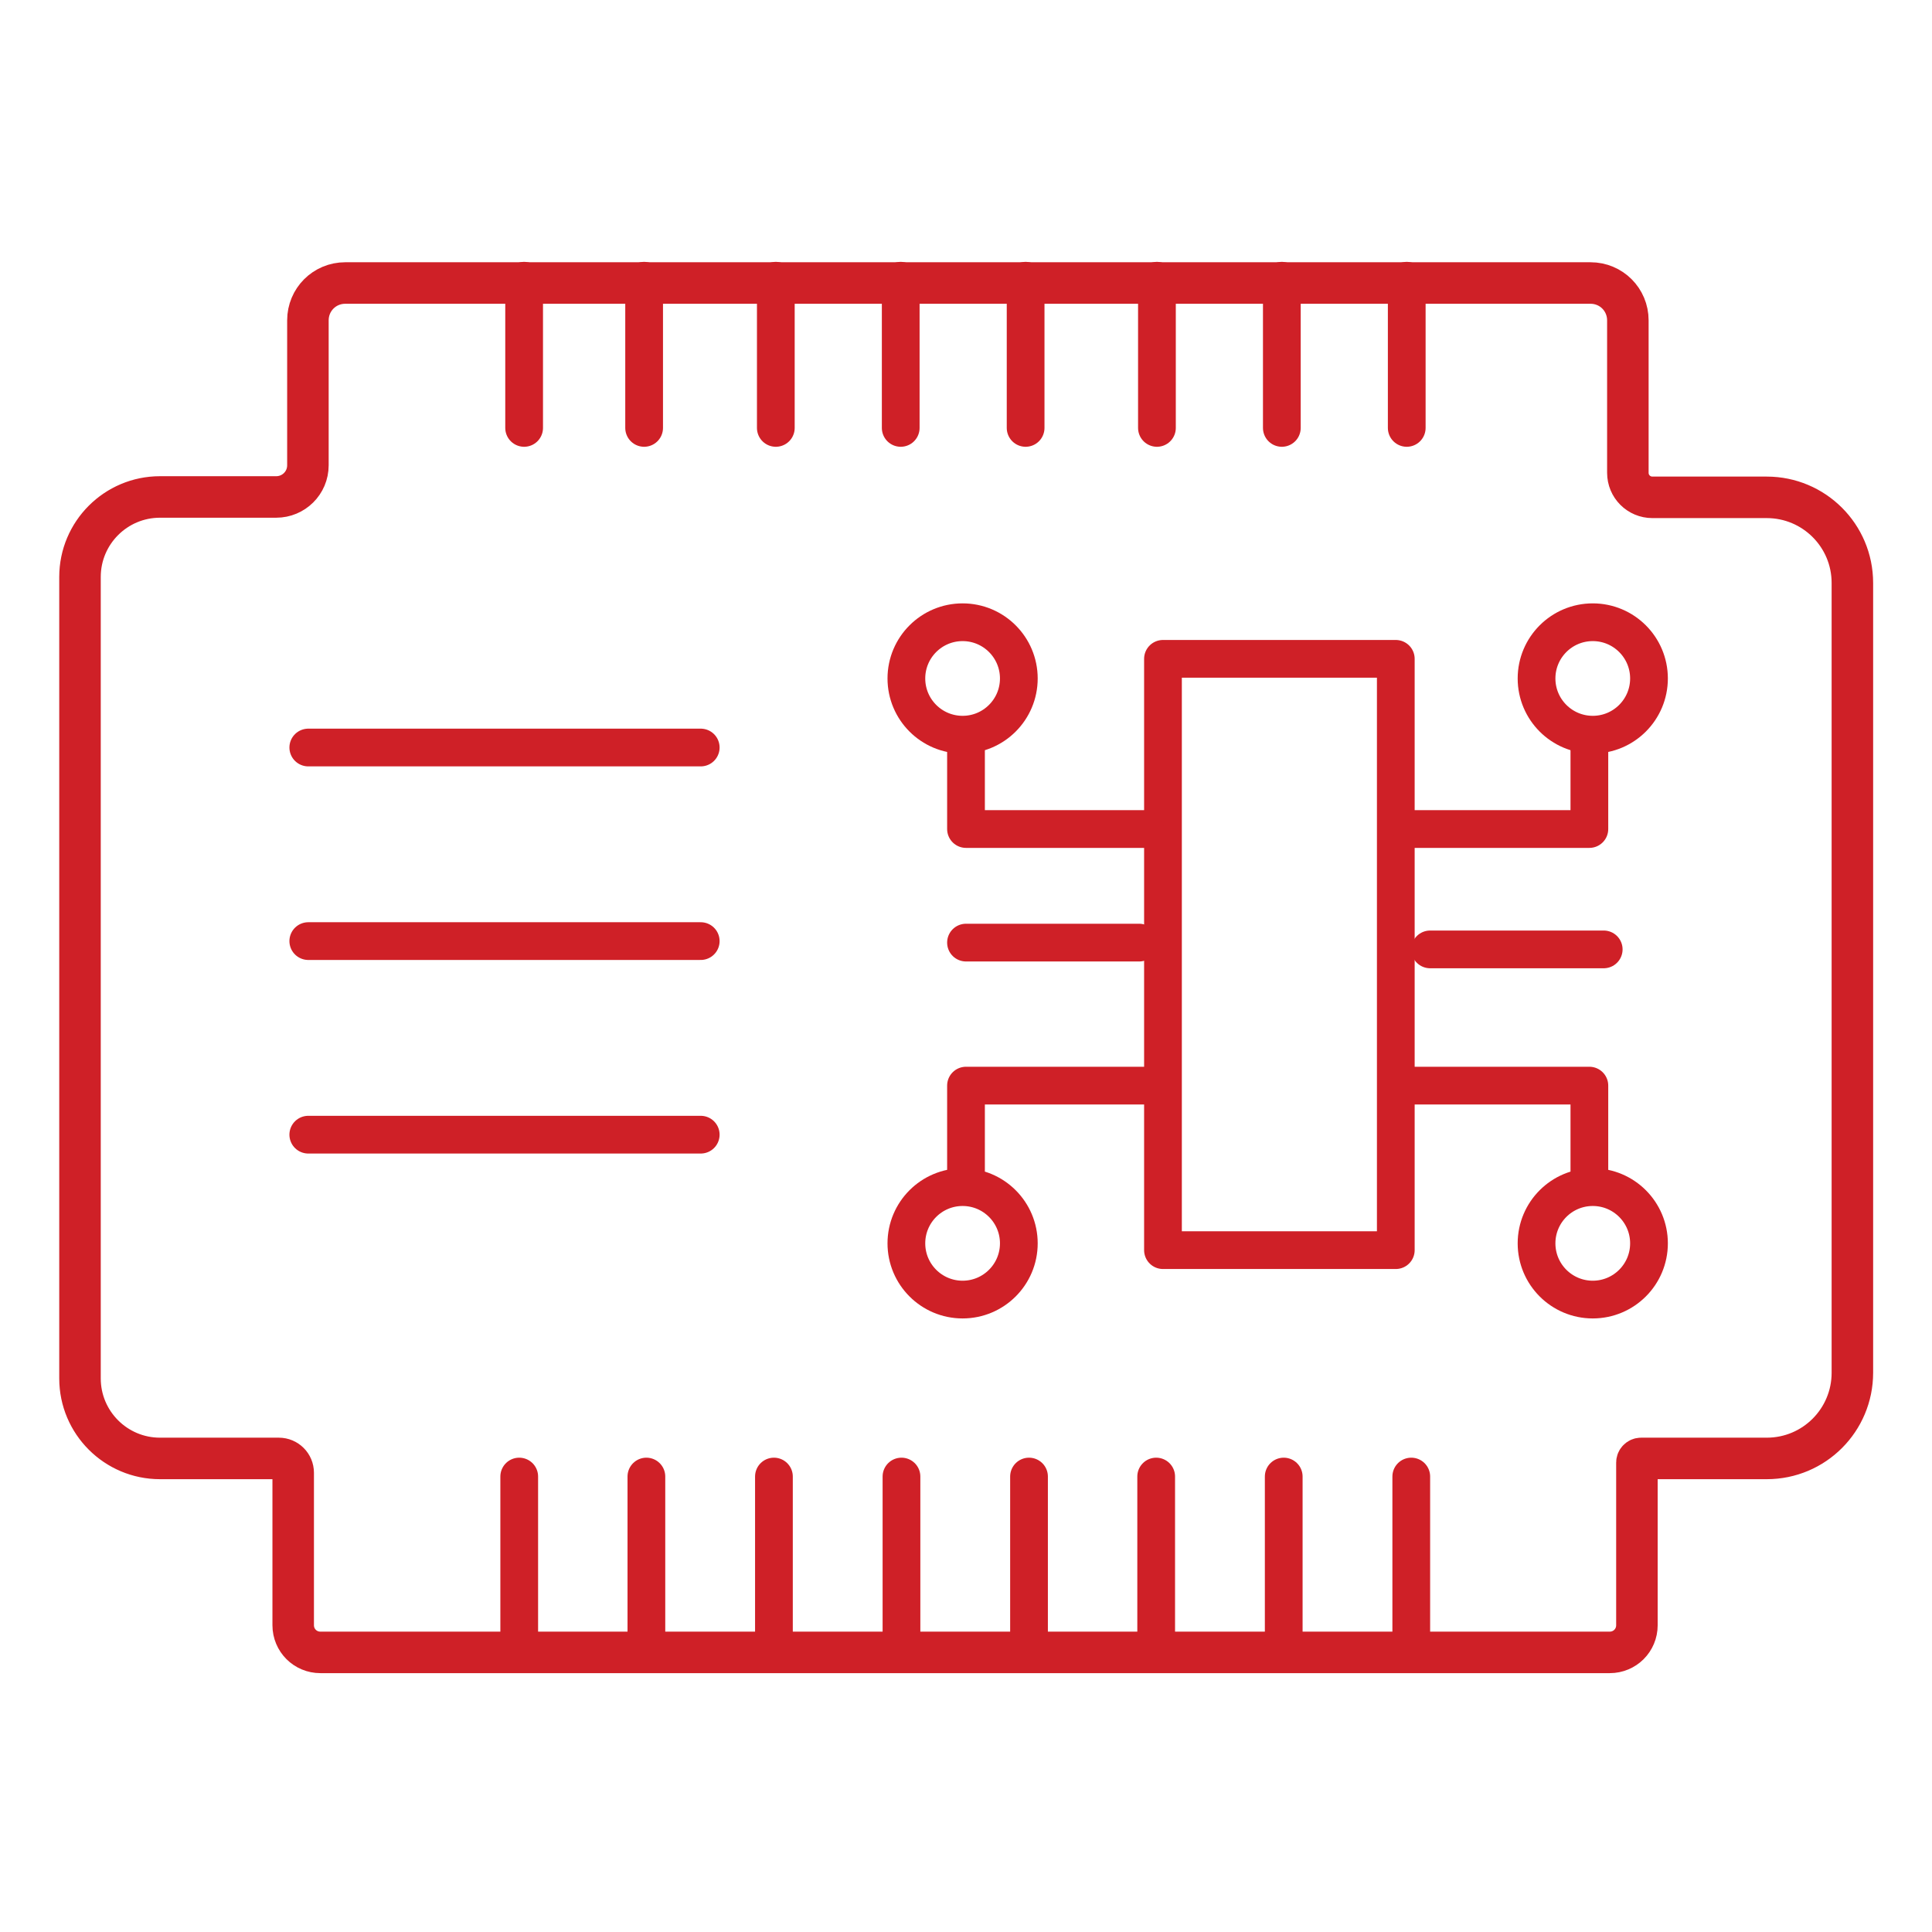
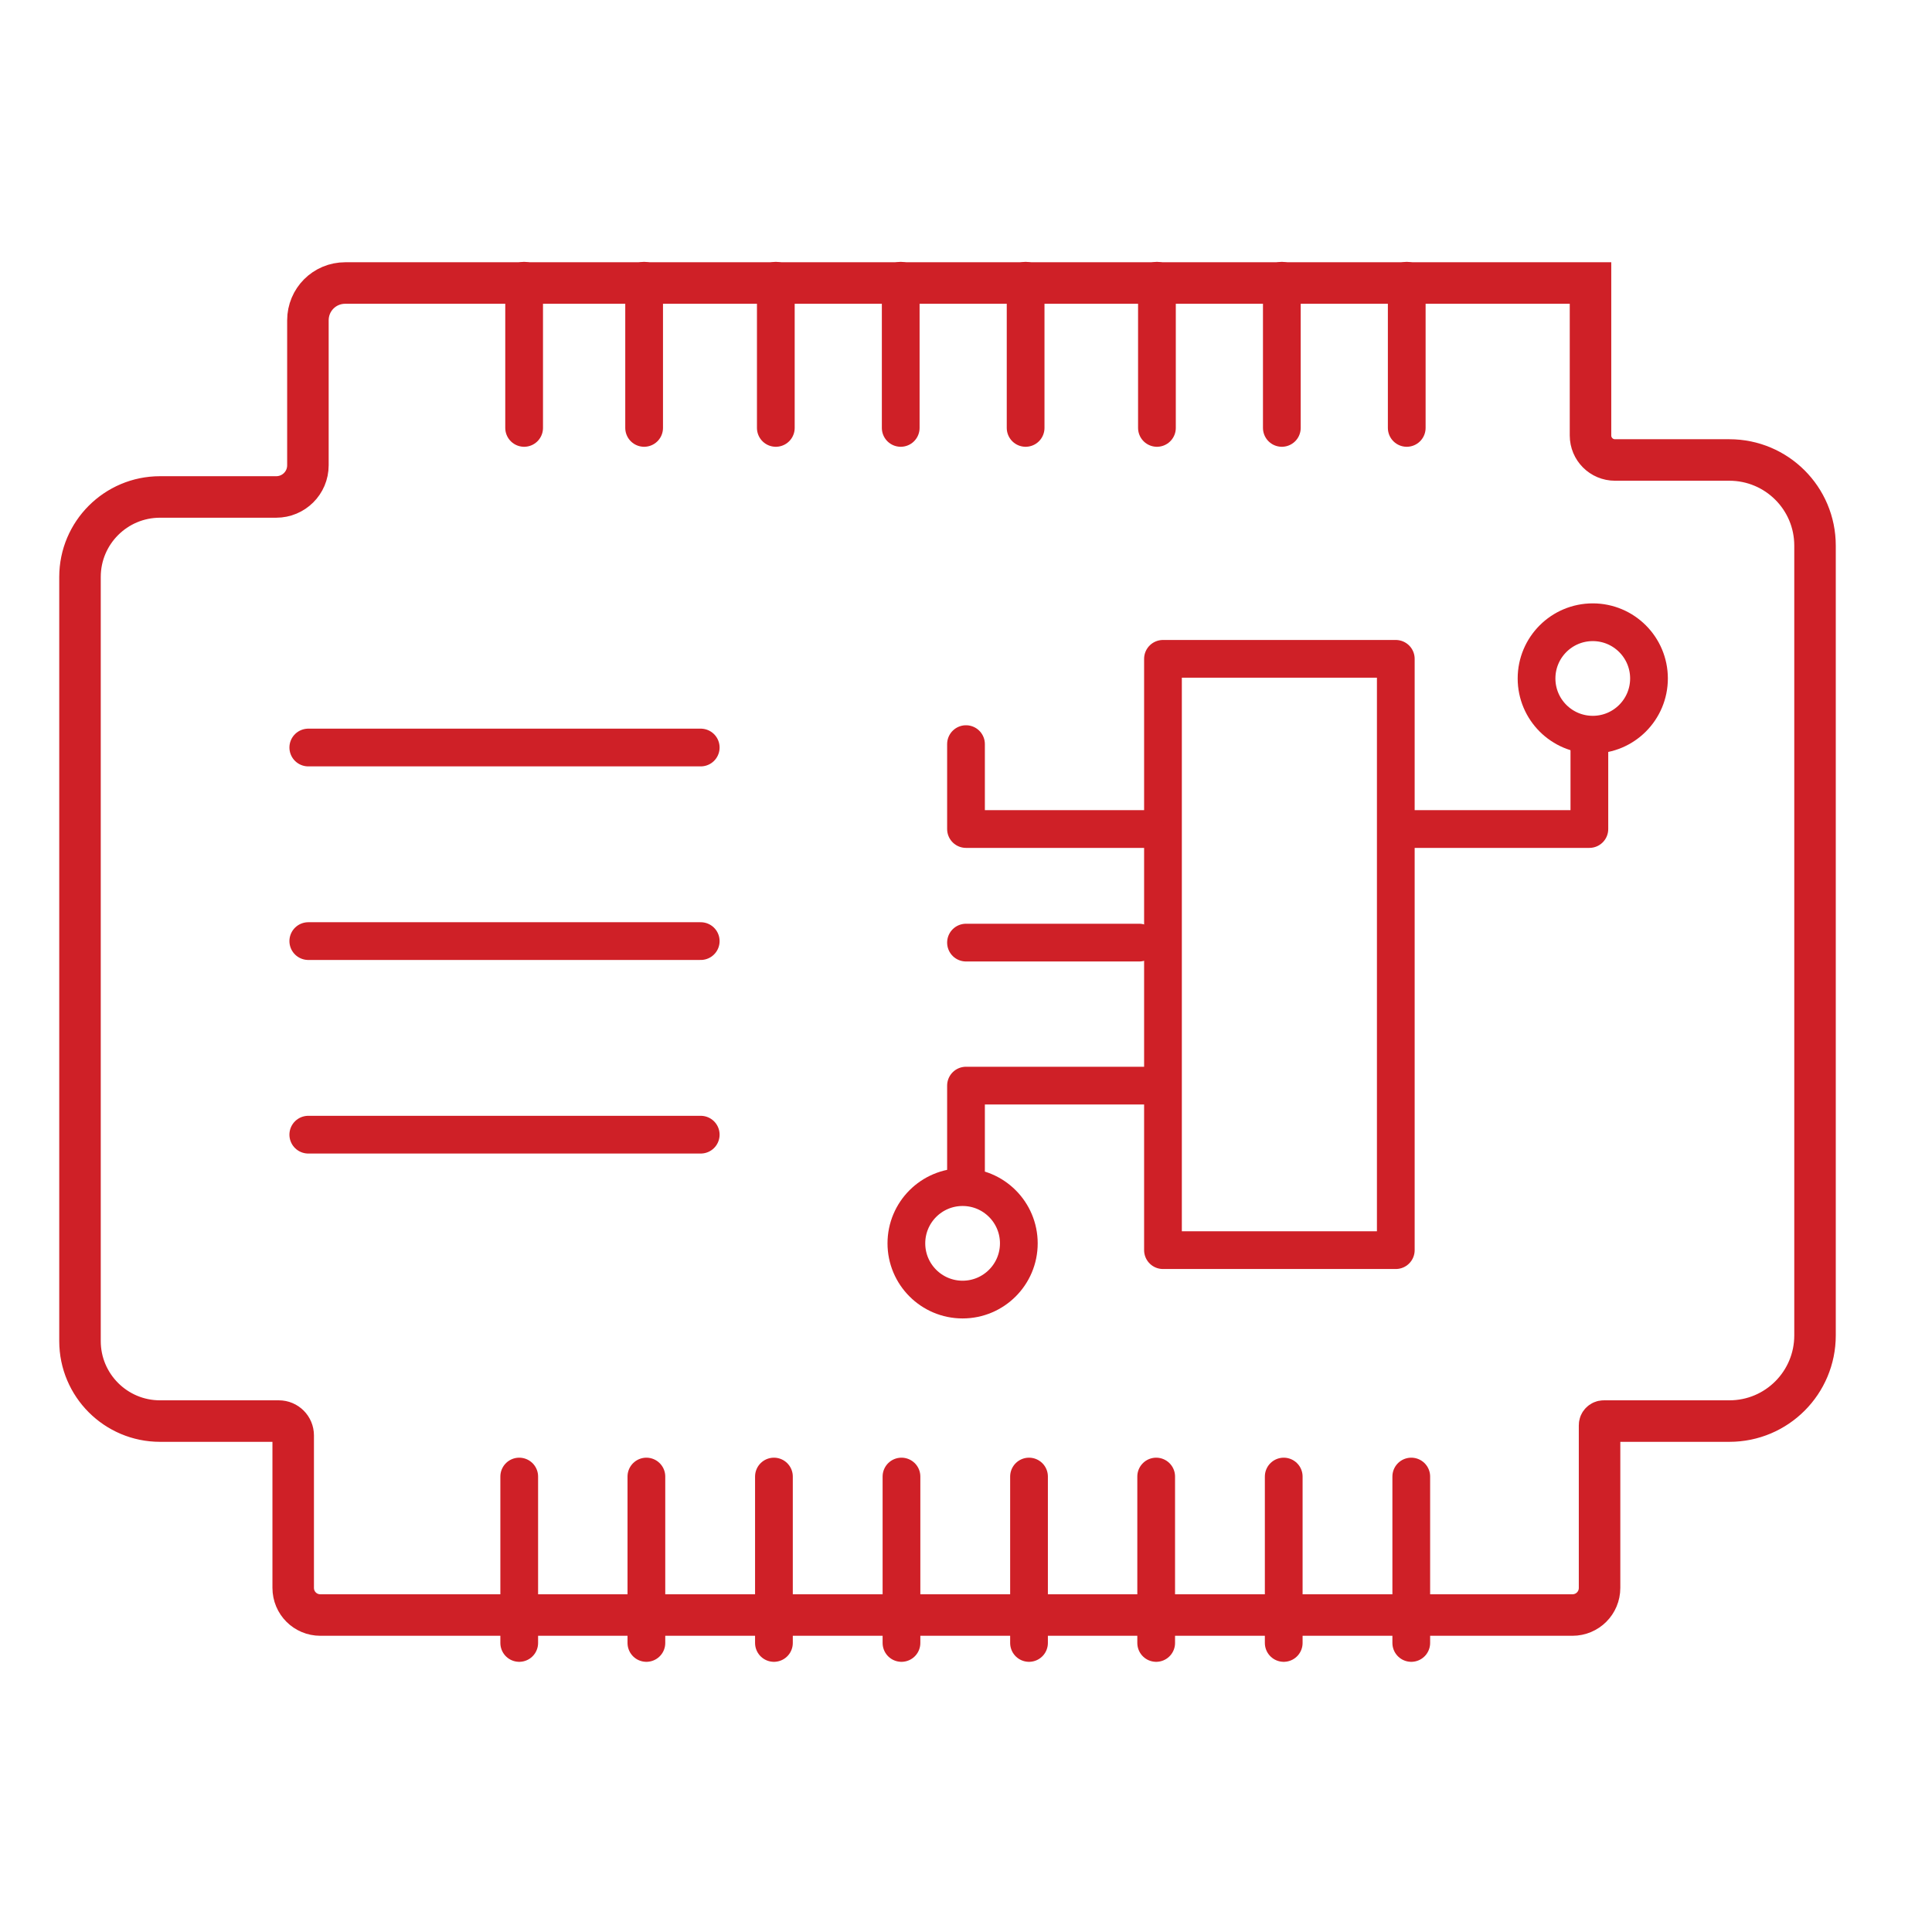
<svg xmlns="http://www.w3.org/2000/svg" version="1.1" id="Layer_1" x="0px" y="0px" viewBox="0 0 512 512" style="enable-background:new 0 0 512 512;" xml:space="preserve">
  <style type="text/css">
	.st0{fill:none;stroke:#CF2027;stroke-width:11;stroke-miterlimit:10;}
	.st1{fill:none;stroke:#CF2027;stroke-width:10;stroke-linecap:round;stroke-linejoin:round;stroke-miterlimit:10;}
</style>
  <g>
-     <path class="st0" d="M91.5,75h330c5.5,0,9.9,4.4,9.9,9.9v40.4c0,3.6,2.9,6.5,6.5,6.5h30.3c12.5,0,22.7,10.1,22.7,22.7v209.3   c0,12.5-10.1,22.7-22.7,22.7h-33.3c-0.6,0-1.1,0.5-1.1,1.1v43.1c0,4-3.2,7.2-7.2,7.2H84.9c-4,0-7.2-3.2-7.2-7.2v-40.4   c0-2.1-1.7-3.8-3.8-3.8H42.4c-11.7,0-21.2-9.5-21.2-21.2V152.9c0-11.7,9.5-21.2,21.2-21.2h30.8c4.6,0,8.4-3.7,8.4-8.4V84.9   C81.6,79.4,86,75,91.5,75z" />
+     <path class="st0" d="M91.5,75h330v40.4c0,3.6,2.9,6.5,6.5,6.5h30.3c12.5,0,22.7,10.1,22.7,22.7v209.3   c0,12.5-10.1,22.7-22.7,22.7h-33.3c-0.6,0-1.1,0.5-1.1,1.1v43.1c0,4-3.2,7.2-7.2,7.2H84.9c-4,0-7.2-3.2-7.2-7.2v-40.4   c0-2.1-1.7-3.8-3.8-3.8H42.4c-11.7,0-21.2-9.5-21.2-21.2V152.9c0-11.7,9.5-21.2,21.2-21.2h30.8c4.6,0,8.4-3.7,8.4-8.4V84.9   C81.6,79.4,86,75,91.5,75z" />
    <line class="st1" x1="138.9" y1="113.4" x2="138.9" y2="74.4" />
    <line class="st1" x1="170.7" y1="113.4" x2="170.7" y2="74.4" />
    <line class="st1" x1="205.6" y1="113.4" x2="205.6" y2="74.4" />
    <line class="st1" x1="238.7" y1="113.4" x2="238.7" y2="74.4" />
    <line class="st1" x1="271.8" y1="113.4" x2="271.8" y2="74.4" />
    <line class="st1" x1="306.6" y1="113.4" x2="306.6" y2="74.4" />
    <line class="st1" x1="339.7" y1="113.4" x2="339.7" y2="74.4" />
    <line class="st1" x1="372.8" y1="113.4" x2="372.8" y2="74.4" />
    <line class="st1" x1="137.6" y1="391.3" x2="137.6" y2="435.4" />
    <line class="st1" x1="171.3" y1="391.3" x2="171.3" y2="435.4" />
    <line class="st1" x1="205.1" y1="391.3" x2="205.1" y2="435.4" />
    <line class="st1" x1="238.9" y1="391.3" x2="238.9" y2="435.4" />
    <line class="st1" x1="272.7" y1="391.3" x2="272.7" y2="435.4" />
    <line class="st1" x1="306.4" y1="391.3" x2="306.4" y2="435.4" />
    <line class="st1" x1="340.2" y1="391.3" x2="340.2" y2="435.4" />
    <line class="st1" x1="374" y1="391.3" x2="374" y2="435.4" />
    <line class="st1" x1="81.7" y1="198.1" x2="185.7" y2="198.1" />
    <line class="st1" x1="81.7" y1="249.4" x2="185.7" y2="249.4" />
    <line class="st1" x1="81.7" y1="300.7" x2="185.7" y2="300.7" />
    <rect x="308.2" y="174.6" class="st1" width="61.7" height="156.7" />
    <line class="st1" x1="256" y1="249.8" x2="301.9" y2="249.8" />
-     <line class="st1" x1="379" y1="251.6" x2="425" y2="251.6" />
    <g>
      <polyline class="st1" points="303.3,219.7 256,219.7 256,197.2   " />
-       <circle class="st1" cx="255.1" cy="179.8" r="14.9" />
      <polyline class="st1" points="373.9,219.7 421.2,219.7 421.2,197.2   " />
      <circle class="st1" cx="422.1" cy="179.8" r="14.9" />
    </g>
    <g>
-       <polyline class="st1" points="373.9,287.7 421.2,287.7 421.2,310.2   " />
-       <circle class="st1" cx="422.1" cy="329.5" r="14.9" />
      <polyline class="st1" points="303.3,287.7 256,287.7 256,310.2   " />
      <circle class="st1" cx="255.1" cy="329.5" r="14.9" />
    </g>
  </g>
</svg>